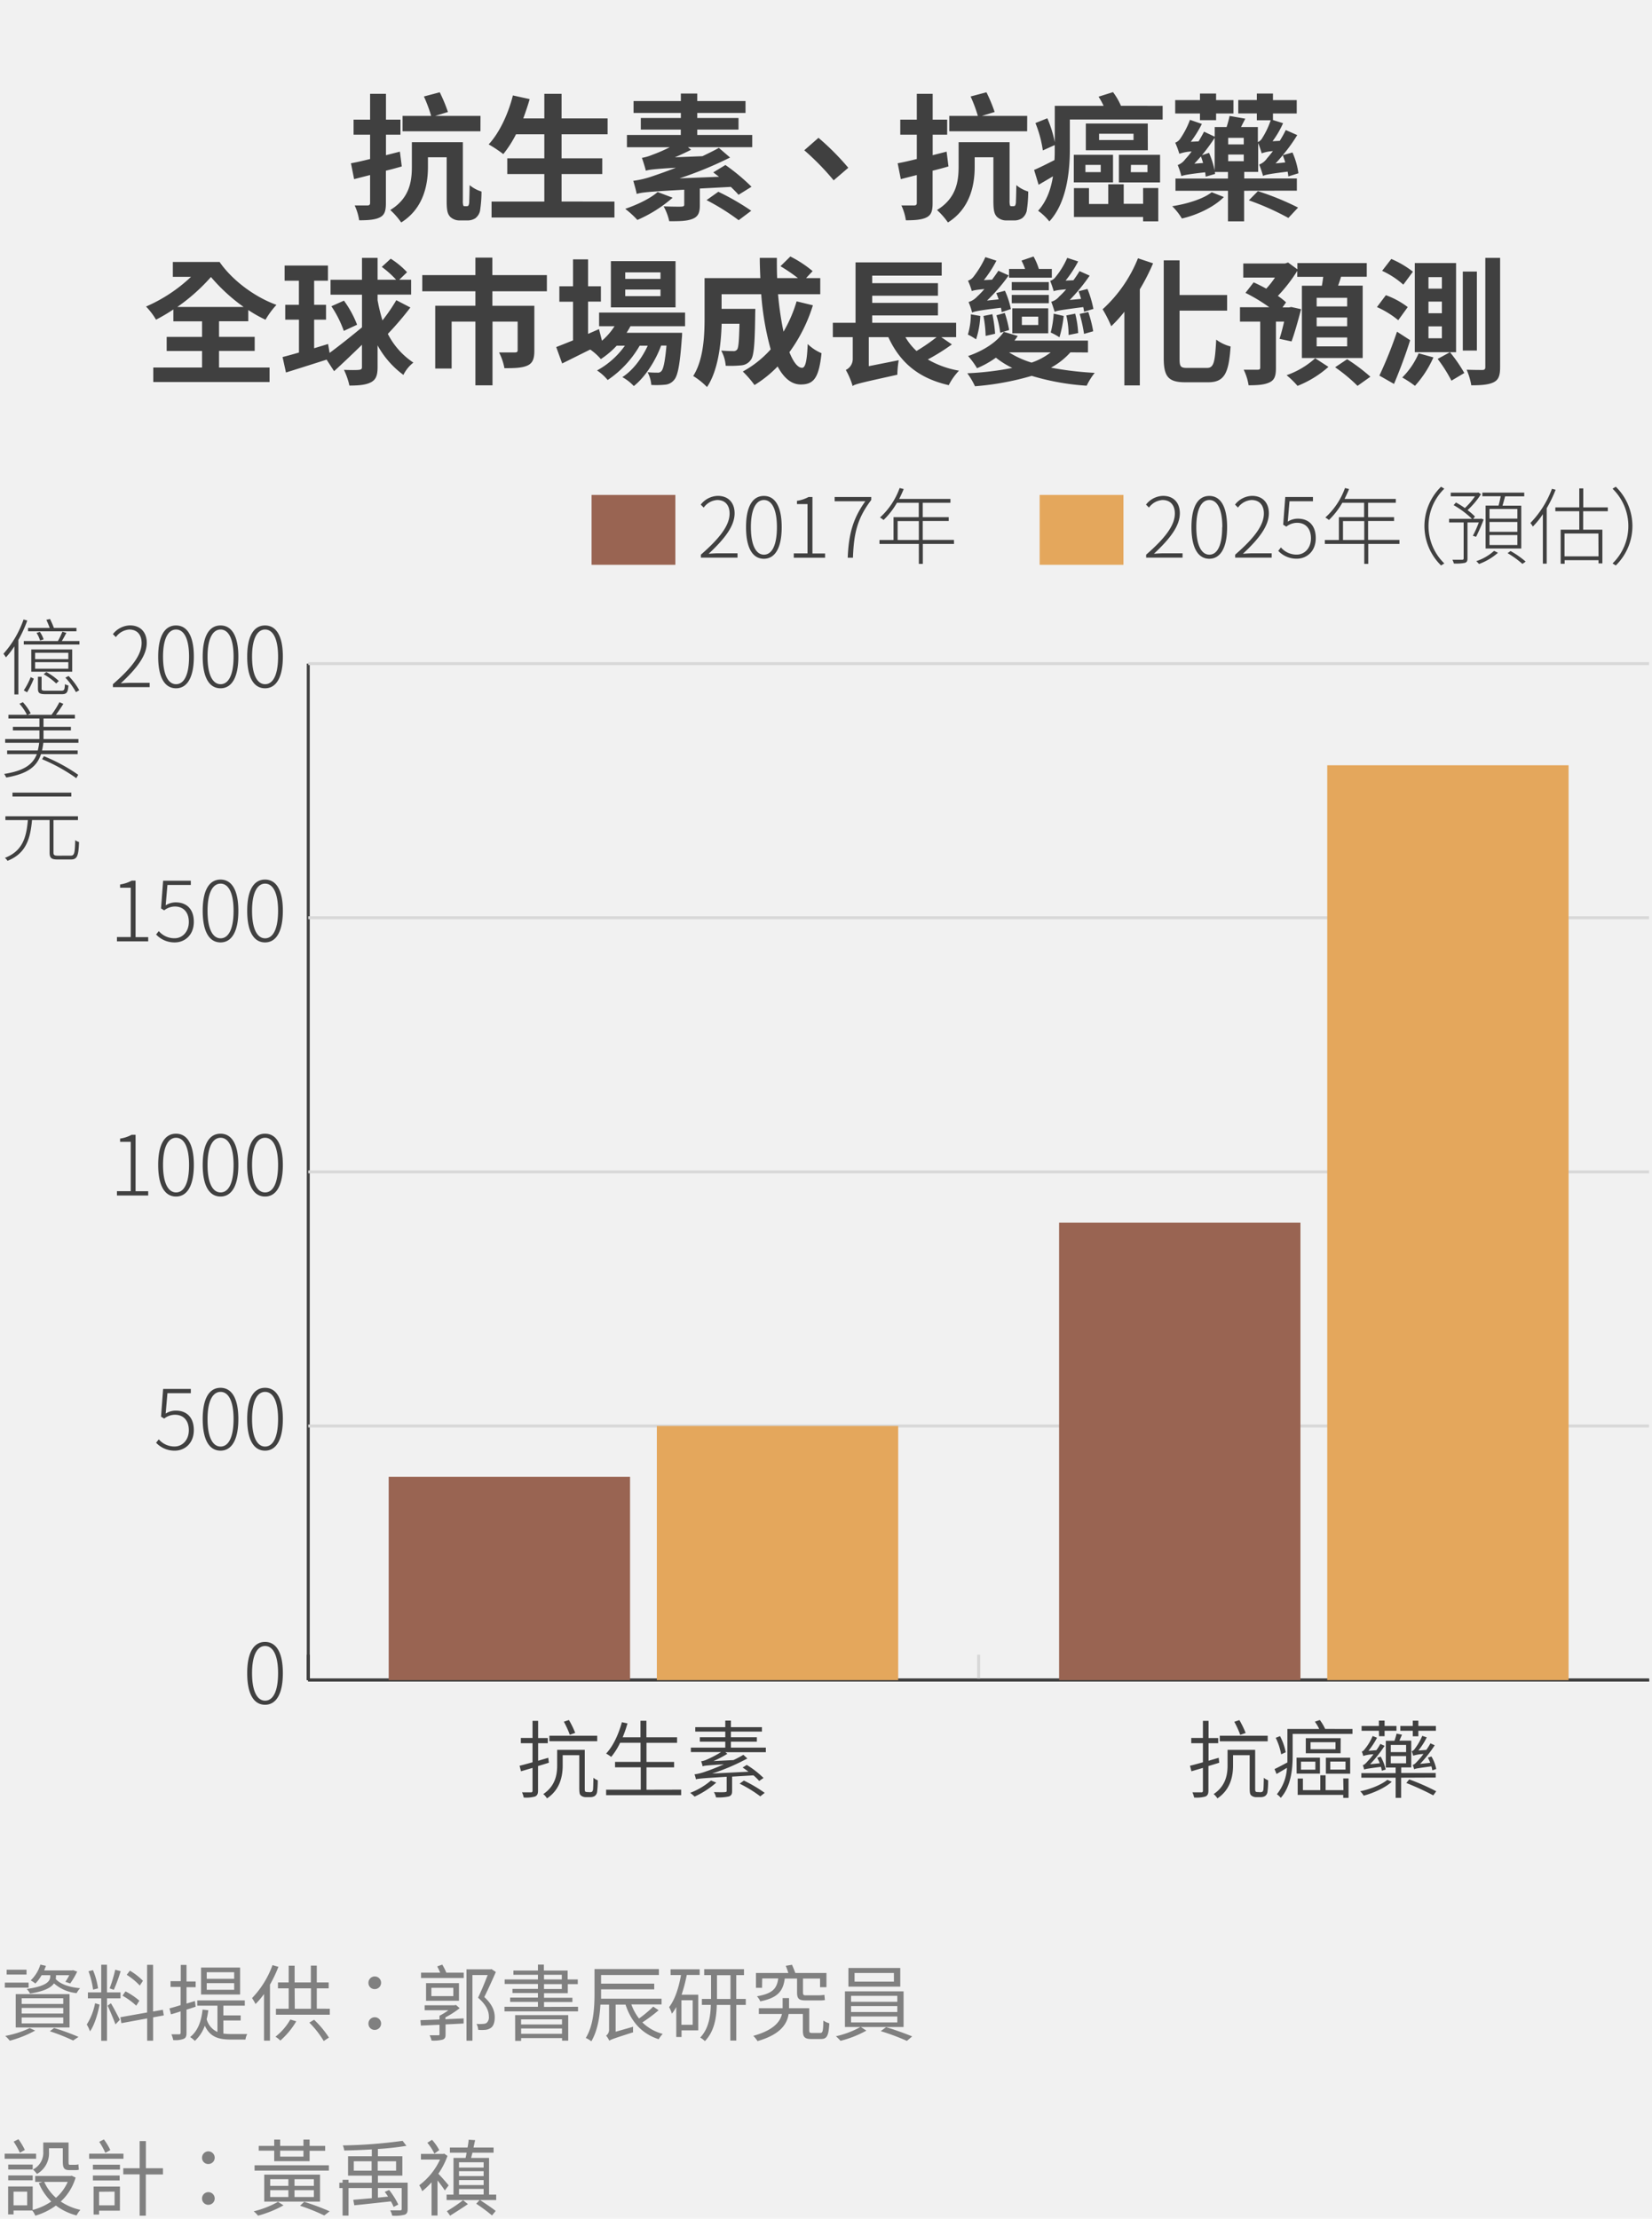
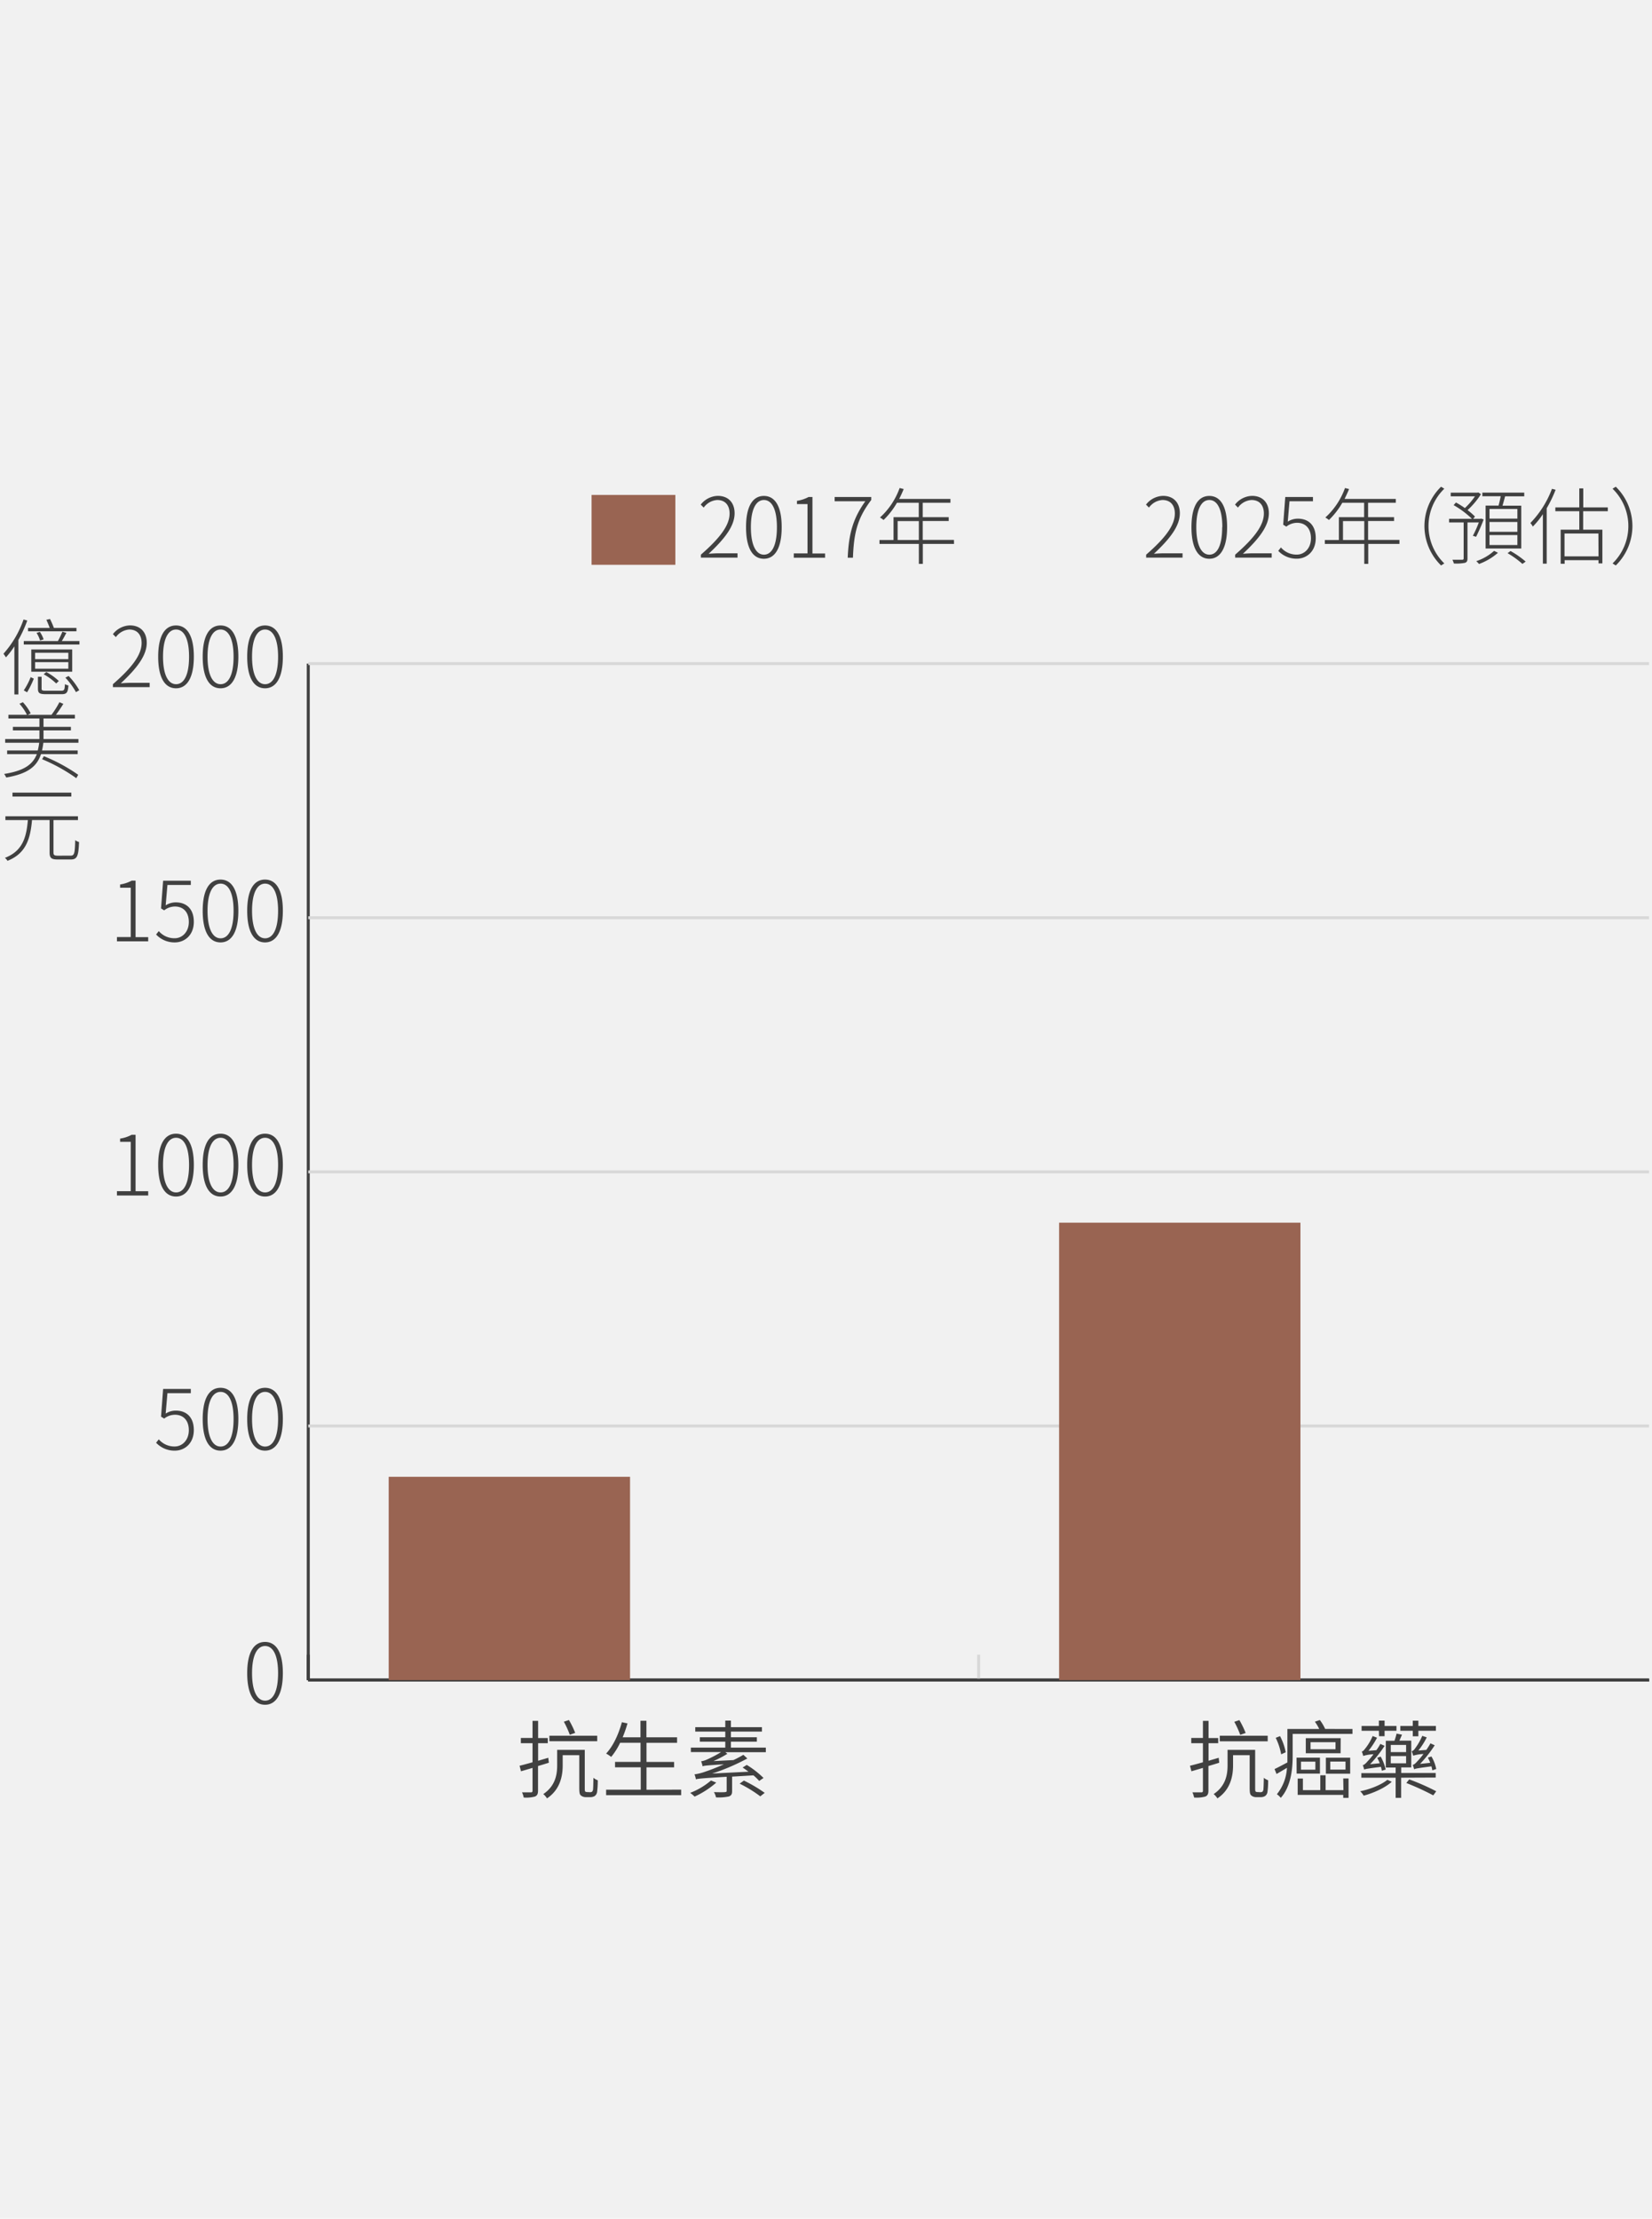
<svg xmlns="http://www.w3.org/2000/svg" viewBox="0 0 556 746.5">
  <defs>
    <style>.cls-2{fill:#404040}.cls-3{fill:gray}.cls-4{fill:#d8d8d8}.cls-5{fill:#e4a75c}.cls-6{fill:#996452}</style>
  </defs>
  <path fill="#f1f1f1" d="M-47-64h7200v6072H-47z" id="bg_f1f1f1" />
  <g id="範例參考">
-     <path class="cls-2" d="M135.22 56c-1.75.51-3.54 1-5.34 1.43v10.9c0 2.67-.46 4-2 4.79s-3.78 1-7 1a18 18 0 0 0-1.51-5h4.32c.6 0 .87-.23.87-.88v-9.35l-5.38 1.38-1.06-5.34c1.84-.32 4.05-.83 6.44-1.43v-8.19H119v-5.06h5.56v-8.69h5.34v8.69h4.88v5.06h-4.88v6.91l4.69-1.2zM157 69.38a1.08 1.08 0 0 0 .65-.19 3.3 3.3 0 0 0 .27-1.52c.05-.82.1-2.85.14-5.38a11.7 11.7 0 0 0 4 2.16 43.25 43.25 0 0 1-.51 6.54 4.41 4.41 0 0 1-1.55 2.43 4.82 4.82 0 0 1-2.81.74h-2.49a4.47 4.47 0 0 1-3.17-1.2c-.83-.92-1.2-1.88-1.2-5.38V52.91h-6.3v3.26c0 6.08-1.52 14-9 18.68a24.67 24.67 0 0 0-3.68-4.19c6.58-4 7.27-9.8 7.27-14.58v-8.24h17.16V67.4a5.87 5.87 0 0 0 .14 1.75.56.56 0 0 0 .51.23zm4.7-25.21h-26.21V39h9.62a48.47 48.47 0 0 0-2.44-6.54l5.33-1.41a53.53 53.53 0 0 1 2.76 6.63L146.44 39h15.28zM206.8 67.81v5.38h-41.36v-5.38h17.76v-9.25h-12.47v-5.29h12.47v-8.09h-9.53a37.8 37.8 0 0 1-4.28 6.67 42.87 42.87 0 0 0-4.92-3.27c3.59-3.86 6.58-10.21 8.15-16.47l5.65 1.24c-.64 2.21-1.38 4.37-2.16 6.49h7.09v-8.28h5.8v8.28h15.5v5.34H189v8.09h13.7v5.29H189v9.25zM226.39 66.52A45.7 45.7 0 0 1 214.52 74a31.75 31.75 0 0 0-4.09-3.73c4-1.38 8.41-3.45 10.9-5.66zm26.78-17h-21.63l1.06.87c-1.75.88-3.59 1.75-5.47 2.53l9.29-.37c1.93-.92 3.82-1.84 5.52-2.8l3.77 3.25a128.18 128.18 0 0 1-17 7l13.29-.52-1.95-1.48 4.1-2.48a66.61 66.61 0 0 1 8.78 7.31l-4.37 2.72c-.64-.78-1.56-1.66-2.57-2.67l-10.45.55V69c0 2.49-.5 3.87-2.48 4.65s-4.46.78-7.82.78a18.25 18.25 0 0 0-1.89-5c2.35.09 5.16.13 5.94.09s1-.19 1-.69v-5c-12.42.69-14.44.92-16 1.43-.14-.87-.78-3.18-1.15-4.42a32.71 32.71 0 0 0 6.76-1.65c1.38-.46 4.19-1.43 7.59-2.76-7.72.46-9.15.69-10.12 1-.23-.92-.87-3.08-1.33-4.32a15.82 15.82 0 0 0 3.45-1 53.65 53.65 0 0 0 5.93-2.57H211v-4.13h18.13v-1.8h-13.46V39.7h13.48V38h-15.92v-4h15.92v-2.53h5.52V34h16.24v4h-16.24v1.7h13.89v3.91h-13.89v1.8h18.5zm-11.41 15a81.59 81.59 0 0 1 11.08 6.39l-4.23 3.18a76.63 76.63 0 0 0-10.81-6.76zM285.5 56.45l-4.92 4.23a86.28 86.28 0 0 0-9.89-10.12l4.78-4.19a85.81 85.81 0 0 1 10.03 10.08zM319.22 56c-1.75.51-3.54 1-5.34 1.43v10.9c0 2.67-.46 4-2 4.79s-3.78 1-7 1a18 18 0 0 0-1.51-5h4.32c.6 0 .87-.23.87-.88v-9.35l-5.38 1.38-1.06-5.34c1.84-.32 4-.83 6.44-1.43v-8.19H303v-5.06h5.56v-8.69h5.34v8.69h4.88v5.06h-4.88v6.91l4.69-1.2zM341 69.38a1.08 1.08 0 0 0 .65-.19 3.3 3.3 0 0 0 .27-1.52c.05-.82.1-2.85.14-5.38a11.7 11.7 0 0 0 4 2.16 43.25 43.25 0 0 1-.51 6.54 4.37 4.37 0 0 1-1.55 2.43 4.77 4.77 0 0 1-2.8.74h-2.49a4.47 4.47 0 0 1-3.17-1.2c-.83-.92-1.2-1.88-1.2-5.38V52.91h-6.3v3.26c0 6.08-1.52 14-9 18.68a24.67 24.67 0 0 0-3.68-4.19c6.58-4 7.27-9.8 7.27-14.58v-8.24h17.16V67.4a5.87 5.87 0 0 0 .14 1.75.56.56 0 0 0 .51.23zm4.7-25.21h-26.21V39h9.62a48.47 48.47 0 0 0-2.44-6.54l5.33-1.41a53.53 53.53 0 0 1 2.76 6.63L330.44 39h15.28zM391.3 35.61v4.6h-31.23v10c0 7.31-1 17.94-6.9 24.29a18.89 18.89 0 0 0-3.78-3.59c2.95-3.27 4.33-7.41 5-11.59-1.66 1-3.27 1.93-4.83 2.85l-1.52-5c1.79-.74 4.28-2 6.85-3.31.09-1.24.09-2.53.09-3.73v-1.32l-4 1.8a39.4 39.4 0 0 0-2.49-9.21l4-1.61a39.77 39.77 0 0 1 2.51 8.05V35.61h16.43a22.76 22.76 0 0 0-1.7-3.08L374.6 31a21.83 21.83 0 0 1 2.67 4.6zm-29.9 16.47h13.2v9.29h-13.2zm23.32 11.18h5.11v11.22h-5.11V73h-23.27v-9.7h5.06v5.33H373V62h5.2v6.58h6.53zm-19.41-5.34h5.15v-2.44h-5.15zm21-7.36h-20.86v-9h20.84zM381.5 45h-11.59v2.12h11.59zm-4.92 7.09h13.85v9.29h-13.85zm4 5.84h5.62v-2.45h-5.57zM411.91 66.29c-3.22 3.27-8.79 6-14.13 7.23a21.16 21.16 0 0 0-3.26-4.14c5.1-.79 10.53-2.49 13.29-4.7zm6.81-2.11v10.3h-5.43v-10.3h-17.67v-4.1h17.67v-2.21h-4.42l.09.65-3.17.92c-.05-.46-.09-.92-.18-1.47-6.12.69-7.27 1-8 1.28a26.52 26.52 0 0 0-1.24-3.72 5.57 5.57 0 0 0 2.57-2 24.79 24.79 0 0 0 2.12-2.57 14.74 14.74 0 0 0-4.14.78 28.78 28.78 0 0 0-1.39-3.74 3.51 3.51 0 0 0 1.75-1.42 28.77 28.77 0 0 0 3.22-6.26l4 1.38a38.75 38.75 0 0 1-3.73 6l2.63-.14c.64-1.06 1.29-2.21 1.84-3.26l3.59 1.7v-3.26h4c.42-1.29.79-2.67 1-3.73l5.29.92c-.51 1-1 1.93-1.43 2.81h5.66v5.06a3 3 0 0 0 1.47-1.34 27.47 27.47 0 0 0 2.85-6H423v-2.3h-6.25v-4.5H423v-2.19h5.43v2.21h8v4.5h-8v2.21l3.4 1.06a31.21 31.21 0 0 1-3.54 6.07l2.44-.14c.69-1.14 1.43-2.39 2-3.63l3.87 1.7a53.49 53.49 0 0 1-4.88 6.77l3.28-.92a26.07 26.07 0 0 1 2 7l-3.4 1.06a14.78 14.78 0 0 0-.23-1.61c-6.35.78-7.5 1.06-8.28 1.43a40.09 40.09 0 0 0-1.29-3.82 5.5 5.5 0 0 0 2.62-2.07c.37-.41 1.1-1.29 2-2.44a12.64 12.64 0 0 0-3.77.74c-.23-.74-.74-2.39-1.2-3.45v9.7h-4.69v2.21h17.71v4.1zm-14.86-26h-8.33v-4.5h8.33v-2.21h5.43v2.21h5.84v4.5h-5.84v2.26h-5.43zm1.06 16.66c-.23-.78-.46-1.52-.74-2.21-.74.83-1.47 1.66-2.21 2.44zm2-3.41a30.45 30.45 0 0 1 1.89 5.94v-11a59.37 59.37 0 0 1-4.28 5.84zm11.68-5.06h-5.24v2.21h5.24zm-5.24 7.87h5.24V52h-5.24zm10 10.08a91.4 91.4 0 0 1 13.52 5.52l-3.26 3.49a88.93 88.93 0 0 0-13.3-5.93zm9.2-9.67c-.23-.82-.55-1.65-.83-2.43-.83 1-1.61 1.93-2.44 2.76zM73.72 123.66h17v4.87H51.59v-4.87H68v-5.57H56.1v-4.74H68v-5.24h-9.65v-4a59.19 59.19 0 0 1-5.84 3.45 23.17 23.17 0 0 0-3.36-4.42 52.18 52.18 0 0 0 15.14-10h-6.12v-5H73.9c4 5.8 11.32 11.59 19.14 14.44a27.51 27.51 0 0 0-3.68 5 44.61 44.61 0 0 1-5.8-3.27v3.78h-9.84v5.24h12v4.74h-12zM82 103.28A60.16 60.16 0 0 1 71 93.2a63.73 63.73 0 0 1-11.32 10.08zM138.12 103.46a103.66 103.66 0 0 1-7.59 8.88 25.38 25.38 0 0 0 8.6 9.66 11.93 11.93 0 0 0-3.36 4.14 30.46 30.46 0 0 1-8.69-9.94v7.32c0 2.76-.55 4.18-2.16 5.06s-3.92 1.15-7.32 1.15a24.14 24.14 0 0 0-1.84-5.29c2.21.09 4.37.09 5.06 0s1-.23 1-.92V116c-3.22 3.13-6.53 6.3-9.38 8.88l-2.52-3.88c-4.74 1.52-9.71 3.09-13.67 4.33l-1.15-5.2q2.41-.61 5.52-1.52v-11.06H96v-5h4.6v-8.1h-4.81v-5.1h14.59v5.1h-4.65v8.1h4v5h-4v9.62l4.69-1.43.51 3c3-2.21 7.08-5.43 10.9-8.6v-11h-10.58v-5h10.58v-7.38h5.25v7.36h6.25a33.56 33.56 0 0 0-4.83-4.32l3-2.76a27.77 27.77 0 0 1 5.5 4.55l-2.63 2.53h4v5h-11.29V101a57.54 57.54 0 0 0 1.65 6.8 59 59 0 0 0 4.65-6.8zm-22.36-2.3a34.64 34.64 0 0 1 4.42 8.1l-4.47 2.07a36.83 36.83 0 0 0-4.18-8.29zM165.72 98v4.88h14.12V118c0 2.62-.51 4.18-2.35 5s-4.37.88-7.72.88a19.41 19.41 0 0 0-1.8-5.3h5.25c.69 0 1-.14 1-.73v-9.65h-8.46v21.44H160V108.2h-8V124h-5.52v-21.14H160V98h-17.88v-5.44H160v-5.89h5.71v5.89h18.35V98zM212.18 109.76c-.37.74-.83 1.47-1.29 2.21h18.68s0 1.24-.1 1.89c-.64 9-1.38 12.65-2.62 14a4.28 4.28 0 0 1-3 1.57 30.24 30.24 0 0 1-4.65.09 10.87 10.87 0 0 0-1.24-4.28c1.47.14 2.67.14 3.26.14a1.55 1.55 0 0 0 1.38-.51c.65-.69 1.2-3 1.71-8.6h-1.8c-1.88 5.15-5.47 10.72-9.2 13.62a15.1 15.1 0 0 0-3.86-3c3.49-2.21 6.58-6.3 8.55-10.58h-2.71a35 35 0 0 1-10.77 11.55 16.11 16.11 0 0 0-3.58-3.22 27.93 27.93 0 0 0 9.38-8.33h-2.76a28.74 28.74 0 0 1-5.34 4.51 18.49 18.49 0 0 0-3.58-3.22c-3.32 1.65-6.63 3.31-9.44 4.69l-2-5.52c1.56-.6 3.5-1.38 5.66-2.25v-13h-4.6v-5.19h4.6v-9.06h5.06v9.06h4.32v5.15h-4.32v10.86l3.68-1.61 1 3.91a22.53 22.53 0 0 0 4.23-4.88h-5.2v-4.6h28.94v4.6zm15.18-6.35H205.6V87.86h21.76zm-5.06-11.77h-11.87v2.2h11.87zm0 5.79h-11.87v2.21h11.87zM273.59 102.72a53.56 53.56 0 0 1-7.91 15.78c1.33 3.32 2.8 5.25 4.27 5.25 1.11 0 1.66-2.3 1.89-8a14.78 14.78 0 0 0 4.65 3.08c-.88 8.51-2.72 10.53-7 10.53-3.22 0-5.75-2.3-7.77-6.07a38.93 38.93 0 0 1-7.78 6.26A35.24 35.24 0 0 0 250 125a35 35 0 0 0 9.38-7.45A95.54 95.54 0 0 1 256.2 99h-13.34v4.92h11.36s-.05 1.43-.05 2.07c-.13 9.66-.41 13.76-1.47 15.09a4.29 4.29 0 0 1-3.17 1.84 37.68 37.68 0 0 1-5.29.14 12.37 12.37 0 0 0-1.52-5.11c1.66.14 3.22.18 4 .18a1.49 1.49 0 0 0 1.38-.55c.46-.64.64-2.85.78-8.65h-6c-.19 6.72-1.15 15.69-4.93 21.3a23.91 23.91 0 0 0-4.64-3.72c3.49-5.52 3.82-13.53 3.82-19.51V93.57h18.77c-.09-2.26-.19-4.51-.19-6.81h5.75c0 2.3 0 4.55.1 6.81h7a57.9 57.9 0 0 0-5.88-4L266 86.3a38.5 38.5 0 0 1 7.5 4.92l-2.21 2.35h4.78V99h-14.21a108.12 108.12 0 0 0 1.84 12.6 46.41 46.41 0 0 0 4.41-10.21zM320.37 115.88a70.72 70.72 0 0 1-8.1 5.06 31.24 31.24 0 0 0 10.49 3.77 20.8 20.8 0 0 0-3.45 4.88c-10.26-2.35-16.42-7.68-20.33-16.15h-6.58v9.76l10.07-2a33.49 33.49 0 0 0-.46 4.88c-11 2.44-13.52 3-14.76 3.59l-.28.23a25.25 25.25 0 0 0-2.3-5.43 4.08 4.08 0 0 0 2.33-3.57v-7.46h-6.7v-4.83h7.64V88.28h29v4.46h-23.39v2.53h22.13v4.23h-22.13v2.4h22.13v4.23h-22.13v2.48h28.25v4.83h-5zm-15.64-2.44a19.92 19.92 0 0 0 3.73 4.65 62.76 62.76 0 0 0 6.76-4.65zM360.25 118.55a24.17 24.17 0 0 1-6.53 5.15 109 109 0 0 0 14.72 1.75 22.42 22.42 0 0 0-2.71 4.32 81.81 81.81 0 0 1-18.5-3.31 93.5 93.5 0 0 1-19.09 3.5 25 25 0 0 0-2.58-4.37 100.34 100.34 0 0 0 15.14-1.8 28.81 28.81 0 0 1-5.52-3.45 31.75 31.75 0 0 1-6.35 3.55 26.6 26.6 0 0 0-3-4.1c4.93-1.7 9.62-4.55 12-8.14l4.69 1.38a11.88 11.88 0 0 1-1.1 1.56h24.75v4zm-30.32-12.24a29.27 29.27 0 0 1-1.42 7.87 20.22 20.22 0 0 0-2.76-1.61 24.12 24.12 0 0 0 1-6.81zm7.18-1.29a9.52 9.52 0 0 0-.23-1.47c-7.68.92-8.92 1.24-9.71 1.61a22.32 22.32 0 0 0-1.19-3.54 6.37 6.37 0 0 0 2.85-1.79 28.59 28.59 0 0 0 2.48-2.58c-2.94.27-3.72.46-4.23.69a25.12 25.12 0 0 0-1.29-3.5 3.85 3.85 0 0 0 1.94-1.44 32.41 32.41 0 0 0 3.91-6.49l3.72 1.2a38.77 38.77 0 0 1-4.23 6.53l2.76-.14c.74-1 1.47-2 2.12-3l3.49 1.56a59.11 59.11 0 0 1-7.31 8.47l3.91-.41c-.23-.74-.51-1.43-.78-2.12l2.9-.78a28 28 0 0 1 2 6.16zm-5.38 8a40.29 40.29 0 0 0-.74-6.71l3-.6a45.66 45.66 0 0 1 .92 6.58zm4.92-1.06a35.33 35.33 0 0 0-1.29-5.88l2.81-.79a39.25 39.25 0 0 1 1.47 5.75zM354 93.43h-14.4v-2.94h5.4a21.2 21.2 0 0 0-1.2-2.81l4.05-1.38a21.47 21.47 0 0 1 1.79 4.19H354zm-14.4 25.12a30.59 30.59 0 0 0 7.59 3.45 21.86 21.86 0 0 0 6.44-3.45zM353 97.66h-12.48V94.9H353zm0 4.37h-12.48v-2.8H353zm-12.3 10.12v-8.41h12.1v8.41zm3.22-2.8h5.52v-2.81h-5.52zm20.93-4.46a11.5 11.5 0 0 0-.27-1.57c-7.59 1-8.88 1.2-9.62 1.61-.23-.78-.78-2.48-1.15-3.4a5.42 5.42 0 0 0 2.72-1.8 24.2 24.2 0 0 0 2.3-2.39c-2.86.23-3.68.41-4.19.64a33.81 33.81 0 0 0-1.2-3.49 3.46 3.46 0 0 0 1.89-1.38 27.06 27.06 0 0 0 3.86-6.35l3.68 1.2a39 39 0 0 1-4.23 6.44l2.62-.1a36.89 36.89 0 0 0 2.07-3.08l3.41 1.52a60.19 60.19 0 0 1-6.72 8.19l3.82-.37A25.22 25.22 0 0 0 363 98l3-.78a36.22 36.22 0 0 1 2 6.72zm-6.85 1.42a40.47 40.47 0 0 1-1.43 7.18 19.74 19.74 0 0 0-2.94-1.61 33.2 33.2 0 0 0 1-6.35zm1.65 6.4a28.21 28.21 0 0 0-.78-6.58l3-.6a32.22 32.22 0 0 1 1 6.53zm5.2-.37a53.78 53.78 0 0 0-1.47-6.72l2.9-.64a42.56 42.56 0 0 1 1.65 6.48zM388.08 88.6a71.29 71.29 0 0 1-4.46 8.74v32.34h-5.2v-24.79a45.17 45.17 0 0 1-4.42 4.87 43.17 43.17 0 0 0-2.9-5.7A46.62 46.62 0 0 0 383 86.9zm18.13 35.19c2.34 0 2.71-1.93 3.12-9.52a13.79 13.79 0 0 0 4.84 2.3c-.6 8.88-2 12.05-7.55 12.05h-7.68c-5.66 0-7.27-1.84-7.27-8.09V87.59H397v11.68h16v5.25h-16v16.1c0 2.71.32 3.17 2.53 3.17zM430.63 114c.51-1.51 1.06-3.63 1.56-5.79h-2.76v15.59c0 2.58-.41 4-2.11 4.83s-4 1-7.09 1a18.34 18.34 0 0 0-1.65-5.24h4.73c.59 0 .83-.18.83-.69v-15.5h-6.81v-4.83h9.85a56.47 56.47 0 0 0-8-4.83l2.75-3.54c1.34.6 2.81 1.34 4.24 2.12a29.13 29.13 0 0 0 2.94-3.73h-10.67v-4.74h14.08l1-.33 3.13 2.3v-2.11H460v4.6h-8.65q-.48 1.59-1 3h8.28v24.34h-20.46V96.14h6.72c.19-1 .32-2 .46-3h-8.74v-2a51.8 51.8 0 0 1-6.53 8.42 22.36 22.36 0 0 1 2.76 2.17l-1.2 1.7h2.21l.74-.14 3.31.74c-1 3.81-2.21 8.14-3.22 10.85zm16.47 9.44a35 35 0 0 1-10.4 6.39 29.92 29.92 0 0 0-3.68-3.59 28.1 28.1 0 0 0 9.62-5.7zm6.3-23.24h-10.26v2.9h10.26zm0 6.63h-10.26v2.94h10.26zm0 6.71h-10.26v3h10.26zm0 7.32a62.5 62.5 0 0 1 7.82 5.89l-4.33 3.08a55.47 55.47 0 0 0-7.54-6.26zM470.6 107.74a30.8 30.8 0 0 0-7.17-4.42l3-4a27.47 27.47 0 0 1 7.36 4zm4 6.72c-1.52 4.92-3.54 10.21-5.43 14.72l-4.92-2.81a138.56 138.56 0 0 0 5.93-14.77zm-2.3-18.68a28.11 28.11 0 0 0-7.13-4.65l3.09-4a32.21 32.21 0 0 1 7.27 4.28zm10.13 24.47a35.62 35.62 0 0 1-6.21 9.57 35.89 35.89 0 0 0-4.28-2.81 25.46 25.46 0 0 0 5.52-8.14zm7.63-1.75h-13.89v-30h13.89zm-4.78-25.25h-4.51v3.86h4.51zm0 8.23h-4.51v3.91h4.51zm0 8.33h-4.51v4h4.51zm2.72 8.69a49.11 49.11 0 0 1 4.83 7l-4.33 2.58a49.66 49.66 0 0 0-4.64-7.32zm9.06-.55h-4.74V91.36h4.74zm7.82-31.19v36.76c0 2.8-.5 4.23-2.11 5.06s-4 1.06-7.59 1.06a22.15 22.15 0 0 0-1.57-5.25c2.35.09 4.56.09 5.29.09s1-.27 1-1V86.76z" />
-     <path class="cls-3" d="M9.63 668.75h-8v-1.68h8zm2.21 14.45a38 38 0 0 1-8.54 3.41A13.38 13.38 0 0 0 1.76 685a33 33 0 0 0 8.24-2.64zm-2.91-18.85H2.24v-1.62h6.69zm-3.64 6.58h18.12v11.23H5.29zm2 3.31h14v-1.91h-14zm0 3.24h14v-1.9h-14zm0 3.31h14v-2h-14zM14 664.58a14.41 14.41 0 0 1-2.1 2.8 9.42 9.42 0 0 0-1.57-1.07 12 12 0 0 0 3.25-5.31l1.87.42c-.16.53-.39 1-.58 1.54h9.38l.33-.08 1.4.47a26.15 26.15 0 0 1-2.35 4l-1.63-.56a15.93 15.93 0 0 0 1.31-2.21h-4.47v.36a6.25 6.25 0 0 1-.08.92c1.48 1.68 4.53 2.78 8.2 3.08a7.77 7.77 0 0 0-1.17 1.66 13.48 13.48 0 0 1-7.62-3.28c-.92 1.37-3.14 2.66-8.06 3.42A6.91 6.91 0 0 0 9 669.2c7.25-1 7.92-2.89 7.92-4.34v-.28zm4.2 17.75a77.94 77.94 0 0 1 8.23 3l-1.82 1.21a66.82 66.82 0 0 0-7.84-3.11zM33.51 674.46c-.58 3.11-1.76 7-3.22 9a11.19 11.19 0 0 0-1.09-2.29A20.65 20.65 0 0 0 32 674zm2.5-2.1v14.28h-1.94v-14.28h-4.48v-2h4.48v-9.32H36v9.32h4.56v2zm-4.68-2.94a29 29 0 0 0-1.54-6.19l1.51-.36A25.21 25.21 0 0 1 33 669zm6 4.59c.54.81 2.55 4.62 3 5.57l-1.48 1.54c-.51-1.51-2.05-5.09-2.63-6.3zm3.28-10.8a55.58 55.58 0 0 1-2.3 6.27L36.9 669a47.24 47.24 0 0 0 1.88-6.27zm10.92 15.54v7.86h-2v-7.5l-8.68 1.6-.34-2 9-1.6v-16.03h2v15.7l3.3-.58.31 1.9zm-5.68-3.93a23.5 23.5 0 0 0-4.62-3.36l1-1.45a22.68 22.68 0 0 1 4.67 3.14zm1.2-6.77a22.72 22.72 0 0 0-4.4-3.61l1.07-1.4a21.44 21.44 0 0 1 4.39 3.41zM65.85 675.16c-1 .36-2 .67-3.08 1V684c0 1.15-.25 1.68-1 2a7.91 7.91 0 0 1-3.47.39 8.42 8.42 0 0 0-.62-1.93h2.61c.31 0 .5-.11.5-.53v-7.2c-1.15.4-2.24.73-3.25 1l-.5-2c1-.25 2.32-.64 3.75-1.09v-6.13H57.4v-1.93h3.44v-5.48h1.93v5.58h3.08v1.93h-3.08v5.51l2.83-.86zm9.33 9.05a19.87 19.87 0 0 0 2.63.16h5.4a5.92 5.92 0 0 0-.61 1.85h-4.87c-4 0-7-.75-8.8-4.67a12.42 12.42 0 0 1-3.36 5.12 9.35 9.35 0 0 0-1.57-1.29c2.5-2 3.73-5.1 4.18-9.24l1.93.22a23.86 23.86 0 0 1-.56 3 6.54 6.54 0 0 0 3.64 4.31v-8.85h-6.8v-1.76h16v1.76h-7.21v3.28H81v1.71h-5.82zm5.63-13.14H67.67V662h13.14zm-2-7.5h-9.23v2.21h9.24zm0 3.67h-9.23v2.24h9.24zM93.71 661.75a46.1 46.1 0 0 1-2.85 6v18.84h-2v-15.7a25.91 25.91 0 0 1-2.86 3.38 17.41 17.41 0 0 0-1.17-2 31.31 31.31 0 0 0 6.88-11.09zm6 18.34a26.51 26.51 0 0 1-5.35 6.47 9.39 9.39 0 0 0-1.65-1.29 19.72 19.72 0 0 0 5-5.8zm11.29-4.23v2H92.87v-2h4.29V669h-3.61v-2h3.61v-5.63h2V667h5.46v-5.65h2V667h4v2h-4v6.83zm-11.79 0h5.46V669h-5.5zm6.5 3.7a32.38 32.38 0 0 1 5 6l-1.76 1.15a31.33 31.33 0 0 0-4.84-6.19zM124 667.15a2.13 2.13 0 1 1 2.13 2.1 2.07 2.07 0 0 1-2.13-2.1zm0 13.72a2.13 2.13 0 1 1 2.13 2.1 2.08 2.08 0 0 1-2.13-2.1zM149.91 679.39c2-.09 4.06-.2 6.13-.28v1.71c-2.05.11-4.09.22-6.08.3v3.34c0 1-.2 1.51-1 1.79a12.18 12.18 0 0 1-3.72.31 7.11 7.11 0 0 0-.65-1.77h2.89c.34 0 .44-.08.44-.36v-3.19l-6.27.28-.14-1.82 6.41-.23v-1.26a21.41 21.41 0 0 0 3-1.85h-8v-1.67H153l.45-.12 1.26 1.1a30.61 30.61 0 0 1-4.79 3.08zM148.85 661a20.38 20.38 0 0 1 1.37 2.72h5.85v1.79h-14.36v-1.79h6.44a22.8 22.8 0 0 0-1-2.1zm5.62 12.18h-11.08v-5.93h11.08zm-1.9-4.37h-7.39v2.8h7.39zm14.31-5.32c-1.15 2.64-2.61 5.86-3.89 8.43 2.8 2.55 3.5 4.79 3.52 6.78 0 1.68-.39 3-1.37 3.64a3.89 3.89 0 0 1-1.79.61 12.81 12.81 0 0 1-2.41 0 4.87 4.87 0 0 0-.56-2 11.24 11.24 0 0 0 2.16 0 2.43 2.43 0 0 0 1.2-.3 2.51 2.51 0 0 0 .79-2.22c0-1.76-.82-3.86-3.64-6.29 1.17-2.38 2.38-5.41 3.24-7.62H159v22.09h-2v-24h8.12l.3-.09zM194.54 675.19v1.54h-24.75v-1.54h11.26v-1.65h-9.36v-1.43h9.36v-1.54h-8.57v-1.4h8.57v-1.65h-11.2V666h11.2v-1.57h-8.26V663h8.26v-2h2v2h8v3h3.41v1.57h-3.36v3.05h-8v1.54h9.55v1.43h-9.55v1.65zM173.37 678h17.87v8.6h-2.07v-.87h-13.78v.93h-2zm2 1.43v1.71h13.78v-1.71zm13.78 4.85v-1.8h-13.76v1.8zM183.09 666h6v-1.57h-6zm0 3.22h6v-1.65h-6zM221.67 676.36a51.34 51.34 0 0 1-5.48 4.09 15.54 15.54 0 0 0 6.86 3.87 8.58 8.58 0 0 0-1.35 1.79c-5.65-1.82-9.27-5.85-11.17-11.65h-3.33v9.13l5.88-1.68a14 14 0 0 0 0 1.87c-6.49 2.08-7.44 2.41-8 2.83a8.38 8.38 0 0 0-1.09-1.71 2.39 2.39 0 0 0 1-2.15v-8.29h-2.91c-.23 4.14-1 8.9-3.06 12.35a7.93 7.93 0 0 0-1.87-1.12c2.69-4.34 2.94-10.53 2.94-15v-8.19h21.67v2H202.3v2.91h17.89v1.93H202.3v3.14h20.36v1.93h-10.17a17.1 17.1 0 0 0 2.58 4.73 39.2 39.2 0 0 0 4.78-4zM225.68 662.59h9.8v1.9h-4.34a52.37 52.37 0 0 1-1.74 6.64h5.6v12h-5.62v2.24h-1.77v-10.1a16 16 0 0 1-1.48 2.26 10.82 10.82 0 0 0-.93-2.21c2-2.63 3.25-6.55 4-10.81h-3.5zm7.45 10.41h-3.78v8.26h3.78zm17.87 1.57h-3.2v12h-2v-12h-4.56c-.09 4.26-.82 8.91-4 12.18a7.58 7.58 0 0 0-1.57-1.2c2.86-3 3.47-7.23 3.56-11h-3v-2h3.08v-8H237v-2h13.4v2h-2.6v8h3.2zm-5.15-2v-8h-4.54v8zM276.05 684c.84 0 1-.53 1.06-4.17a6.56 6.56 0 0 0 2 .92c-.22 4.26-.81 5.29-2.83 5.29h-3.22c-2.21 0-2.85-.64-2.85-2.91v-5.52h-4.79c-.5 3.34-2.72 6.92-10.47 9.13a8.55 8.55 0 0 0-1.43-1.76c6.89-1.91 9.07-4.79 9.66-7.37h-7.78v-1.93h8v-3.41h2.16v3.41h6.8v7.42c0 .76.14.9 1 .9zm-19.57-15.18h-2.05v-5h10.9c-.26-.78-.56-1.68-.87-2.41l2.1-.36c.36.84.81 1.93 1.12 2.77h10.47v4.79H276v-2.91h-5.74v4.64c0 .73.12 1 .82 1h4.25a12.82 12.82 0 0 0 2.13-.16c.06.53.11 1.25.17 1.76a12.15 12.15 0 0 1-2.21.11H271c-2.24 0-2.74-.73-2.74-2.74v-4.61h-4.14c-.56 4.2-2.3 6.47-8.24 7.67a6 6 0 0 0-1.12-1.71c5.32-.92 6.7-2.6 7.17-6h-5.4zM289.74 682l1.85 1.21a35.65 35.65 0 0 1-8.71 3.44 14.91 14.91 0 0 0-1.54-1.54 30.4 30.4 0 0 0 8.23-3.11h-5.2v-12h19.74v12zM303 668.41h-17.46v-6.27H303zm-16.57 5.1H302v-2h-15.56zm0 3.44H302v-2h-15.56zm0 3.5H302v-2h-15.56zm14.42-16.63h-13.24v2.91h13.25zm-2.63 18.23c2.88.84 6.6 2.21 8.79 3.11l-1.79 1.51a74 74 0 0 0-8.8-3.28zM12.15 726.33H1.57v-1.71h10.58zm13.3 6.33a17.84 17.84 0 0 1-5 8.06 19.14 19.14 0 0 0 6.6 2.8 8.9 8.9 0 0 0-1.28 1.88 19.75 19.75 0 0 1-6.95-3.33 22.13 22.13 0 0 1-6.94 3.41 7.71 7.71 0 0 0-1-1.73H4.56v1.31H2.74v-9.41H11v7.9a20.42 20.42 0 0 0 6.25-2.83 19.16 19.16 0 0 1-4.18-6.19l1.21-.42h-2.44v-2h11.93l.36-.08zM11 728.29v1.65H2.77v-1.65zm-8.23 3.64H11v1.65H2.77zm6.38 5.46H4.56V742h4.59zm-2.46-13.08a27.18 27.18 0 0 0-2.1-3.75l1.62-.81a24 24 0 0 1 2.16 3.61zm9.8-.3a8 8 0 0 1-4.06 7.44 10.25 10.25 0 0 0-1.34-1.51 6.28 6.28 0 0 0 3.47-6v-3.08h8.51v6.5c0 .78.06 1 .45 1h1.65a5.52 5.52 0 0 0 1.23-.14c0 .53.11 1.32.14 1.79a4.32 4.32 0 0 1-1.37.14h-1.82c-1.82 0-2.21-.78-2.21-2.88v-4.48h-4.65zm-1.6 10.1a15.54 15.54 0 0 0 3.95 5.35 15.06 15.06 0 0 0 3.95-5.35zM41.55 726.33H30v-1.71h11.55zm-10.28 2h9.1v1.65h-9.1zm9 5.29h-9v-1.65h9zm.08 10.17h-7v1.31H31.5v-9.41h8.87zm-7-6.36V742h5.21v-4.62zm2.1-13.08a23.87 23.87 0 0 0-2.05-3.72l1.57-.81a21.4 21.4 0 0 1 2.16 3.58zm19.4 7.26h-5.77v13.88H47v-13.92h-5.51v-2.05H47v-9.13h2.1v9.13h5.74zM68 726a2.13 2.13 0 1 1 2.13 2.1A2.07 2.07 0 0 1 68 726zm0 13.72a2.13 2.13 0 1 1 2.13 2.1 2.09 2.09 0 0 1-2.13-2.13zM95.42 742a36.87 36.87 0 0 1-8.57 3.47 11.74 11.74 0 0 0-1.45-1.46 32.45 32.45 0 0 0 8.17-3.19zm15.26-11.68h-25v-1.79h25zm-18.39-6.72h-5.21V722h5.21v-2.13h2V722h7.84v-2.13h2.07V722h5.24v1.65h-5.24v3.5H92.29zm-3.36 17.14v-9.07h18.78v9.07zm2-5.29h6.13v-2.24h-6.12zm0 3.75h6.13v-2.3h-6.12zm3.36-15.6v2h7.84v-2zm11.34 9.61h-6.51v2.24h6.52zm0 3.69h-6.51v2.3h6.52zm-3.25 3.92a81.14 81.14 0 0 1 8.57 3.19l-1.82 1.4a63.07 63.07 0 0 0-8.15-3.27zM137.2 743.21c0 1.1-.23 1.63-1 1.94a13.43 13.43 0 0 1-4.2.33 6.79 6.79 0 0 0-.67-1.79h3.33c.42 0 .53-.14.53-.5v-7h-8v3.22l3.41-.34a14.93 14.93 0 0 0-1.12-1.59l1.49-.65a26.2 26.2 0 0 1 3.08 4.9l-1.57.81a13.27 13.27 0 0 0-.92-1.87c-4.46.47-9.08 1-12.32 1.31l-.34-1.84 6.24-.54v-3.41h-7.84v9.27h-2v-9.27h-1.09v-1.79h1.09v-1h2v1h7.84V732h-8v-6.52h8v-2.3c-3.13.2-6.35.31-9.29.37a5.08 5.08 0 0 0-.48-1.71 166 166 0 0 0 20.13-1.54l1.29 1.68a93 93 0 0 1-9.6 1.06v2.44h8.23V732h-8.23v2.36h10.01zm-12.13-12.88v-3.16h-6v3.16zm2.05-3.16v3.16h6.19v-3.16zM149.71 737c-.5-.81-1.54-2.21-2.46-3.39v11.82h-2v-11.18a26.54 26.54 0 0 1-3.16 3 8 8 0 0 0-1-2 22.64 22.64 0 0 0 7-8.65h-6.42v-1.9h7.48l.36-.09 1.1.76a26.13 26.13 0 0 1-3.08 6c1 1 3 3.3 3.47 3.92zm-3.52-12.41a17.22 17.22 0 0 0-2.36-3.64l1.57-1a17.15 17.15 0 0 1 2.44 3.47zM167 740.22h-16.7v-1.82h2.33v-12.35h4.06c.14-.56.25-1.15.36-1.76h-5.63v-1.74h5.94c.17-.92.31-1.85.39-2.63l2.16.14c-.17.78-.37 1.65-.54 2.49h6.75v1.74H159c-.14.64-.31 1.2-.45 1.76h6.05v12.35h2.4zm-9.52 1.37c-1.87 1.29-4.28 2.8-6 3.89-.28-.45-.76-1.09-1.09-1.51a53.16 53.16 0 0 0 5.46-3.7zm-3-14.08v1.79h8.29v-1.79zm8.29 3h-8.29v1.65h8.29zm-8.29 4.67h8.29v-1.68h-8.29zm8.29 3.17v-1.88h-8.29v1.88zm2.82 7.05a55.47 55.47 0 0 0-5.32-3.94l1.21-1.29c1.73 1.12 4.11 2.71 5.35 3.72z" />
    <path d="M103.75 564.78H555v1H103.75z" />
    <path d="M103.25 556.73h1v8.55h-1z" />
    <path class="cls-4" d="M328.88 556.73h1v8.55h-1z" />
    <path class="cls-2" d="M83.2 562.94c0-7.09 2.3-10.5 6-10.5s6 3.41 6 10.5-2.3 10.64-6 10.64-6-3.48-6-10.64zm10.39 0c0-6.08-1.73-9.13-4.37-9.13s-4.39 3.05-4.39 9.13 1.73 9.26 4.39 9.26 4.37-3.08 4.37-9.26zM52.54 485.42l.9-1.15a6.89 6.89 0 0 0 5.35 2.41c2.57 0 4.76-2.16 4.76-5.46S61.73 476 58.87 476a5.89 5.89 0 0 0-3.61 1.29l-1.06-.65.7-9.32h9.32v1.43h-7.87l-.59 6.86a6.29 6.29 0 0 1 3.42-1c3.36 0 6.05 2 6.05 6.55s-3.14 6.92-6.39 6.92a8.45 8.45 0 0 1-6.3-2.66zM68.22 477.44c0-7.09 2.3-10.5 6-10.5s6 3.41 6 10.5-2.3 10.64-6 10.64-6-3.48-6-10.64zm10.39 0c0-6.08-1.73-9.13-4.37-9.13s-4.39 3.05-4.39 9.13 1.73 9.26 4.39 9.26 4.37-3.08 4.37-9.26zM83.2 477.44c0-7.09 2.3-10.5 6-10.5s6 3.41 6 10.5-2.3 10.64-6 10.64-6-3.48-6-10.64zm10.39 0c0-6.08-1.73-9.13-4.37-9.13s-4.39 3.05-4.39 9.13 1.73 9.26 4.39 9.26 4.37-3.08 4.37-9.26zM39.36 400.78H44v-16.6h-3.58v-1.09a11.72 11.72 0 0 0 3.89-1.29h1.32v19h4.25v1.43H39.36zM53.24 391.94c0-7.09 2.3-10.5 6-10.5s6 3.41 6 10.5-2.3 10.64-6 10.64-6-3.48-6-10.64zm10.39 0c0-6.08-1.73-9.13-4.37-9.13s-4.39 3.05-4.39 9.13 1.73 9.26 4.39 9.26 4.37-3.08 4.37-9.26zM68.22 391.94c0-7.09 2.3-10.5 6-10.5s6 3.41 6 10.5-2.3 10.64-6 10.64-6-3.48-6-10.64zm10.39 0c0-6.08-1.73-9.13-4.37-9.13s-4.39 3.05-4.39 9.13 1.73 9.26 4.39 9.26 4.37-3.08 4.37-9.26zM83.2 391.94c0-7.09 2.3-10.5 6-10.5s6 3.41 6 10.5-2.3 10.64-6 10.64-6-3.48-6-10.64zm10.39 0c0-6.08-1.74-9.13-4.37-9.13s-4.39 3.05-4.39 9.13 1.73 9.26 4.39 9.26 4.37-3.08 4.37-9.26zM39.36 315.28H44v-16.6h-3.58v-1.09a11.72 11.72 0 0 0 3.89-1.29h1.32v19h4.25v1.43H39.36zM52.54 314.42l.9-1.15a6.89 6.89 0 0 0 5.35 2.41c2.57 0 4.76-2.16 4.76-5.46S61.73 305 58.87 305a5.89 5.89 0 0 0-3.61 1.29l-1.06-.65.7-9.32h9.32v1.43h-7.87l-.59 6.86a6.29 6.29 0 0 1 3.42-1c3.36 0 6.05 2 6.05 6.55s-3.14 6.92-6.39 6.92a8.45 8.45 0 0 1-6.3-2.66zM68.22 306.44c0-7.09 2.3-10.5 6-10.5s6 3.41 6 10.5-2.3 10.64-6 10.64-6-3.48-6-10.64zm10.39 0c0-6.08-1.73-9.13-4.37-9.13s-4.39 3.05-4.39 9.13 1.73 9.26 4.39 9.26 4.37-3.08 4.37-9.26zM83.2 306.44c0-7.09 2.3-10.5 6-10.5s6 3.41 6 10.5-2.3 10.64-6 10.64-6-3.48-6-10.64zm10.39 0c0-6.08-1.74-9.13-4.37-9.13s-4.39 3.05-4.39 9.13 1.73 9.26 4.39 9.26 4.37-3.08 4.37-9.26zM38 230.2c6.92-6 9.66-10.16 9.66-13.86 0-2.54-1.29-4.53-4.17-4.53a6.08 6.08 0 0 0-4.49 2.55l-1-1a7.49 7.49 0 0 1 5.74-2.94c3.55 0 5.65 2.32 5.65 5.85 0 4.28-3.3 8.57-8.73 13.63 1.12-.08 2.29-.16 3.36-.16h6.35v1.45H38zM53.24 220.94c0-7.09 2.3-10.5 6-10.5s6 3.41 6 10.5-2.3 10.64-6 10.64-6-3.48-6-10.64zm10.39 0c0-6.08-1.73-9.13-4.37-9.13s-4.39 3.05-4.39 9.13 1.73 9.26 4.39 9.26 4.37-3.08 4.37-9.26zM68.22 220.94c0-7.09 2.3-10.5 6-10.5s6 3.41 6 10.5-2.3 10.64-6 10.64-6-3.48-6-10.64zm10.39 0c0-6.08-1.73-9.13-4.37-9.13s-4.39 3.05-4.39 9.13 1.73 9.26 4.39 9.26 4.37-3.08 4.37-9.26zM83.2 220.94c0-7.09 2.3-10.5 6-10.5s6 3.41 6 10.5-2.3 10.64-6 10.64-6-3.48-6-10.64zm10.39 0c0-6.08-1.74-9.13-4.37-9.13s-4.39 3.05-4.39 9.13 1.73 9.26 4.39 9.26 4.37-3.08 4.37-9.26zM103.25 223.28h1v342h-1z" />
    <path class="cls-2" d="M103.75 564.78H555v1H103.75z" />
    <path class="cls-4" d="M103.75 479.28H555v1H103.75zM103.75 393.78H555v1H103.75zM103.75 308.28H555v1H103.75zM103.75 222.78H555v1H103.75z" />
-     <path class="cls-5" d="M349.91 166.52h28.2v23.51h-28.2zM221.07 479.78h81.23v85.5h-81.23zM446.7 257.48h81.22v307.8H446.7z" />
    <path class="cls-6" d="M199.1 166.52h28.2v23.51h-28.2zM130.82 496.88h81.23v68.4h-81.23zM356.45 411.38h81.23v153.9h-81.23z" />
    <path class="cls-2" d="M385.75 186.62c6.92-6 9.66-10.16 9.66-13.86 0-2.54-1.29-4.53-4.17-4.53a6.08 6.08 0 0 0-4.54 2.55l-1-1a7.49 7.49 0 0 1 5.74-2.94c3.55 0 5.65 2.32 5.65 5.85 0 4.28-3.3 8.57-8.73 13.63 1.12-.08 2.29-.16 3.36-.16H398v1.45h-12.25zM401 177.36c0-7.09 2.3-10.5 6-10.5s6 3.41 6 10.5-2.33 10.64-6 10.64-6-3.48-6-10.64zm10.39 0c0-6.08-1.73-9.13-4.37-9.13s-4.39 3.05-4.39 9.13 1.73 9.26 4.39 9.26 4.32-3.08 4.32-9.26zM415.71 186.62c6.92-6 9.66-10.16 9.66-13.86 0-2.54-1.29-4.53-4.17-4.53a6.08 6.08 0 0 0-4.54 2.55l-1-1a7.49 7.49 0 0 1 5.74-2.94c3.55 0 5.65 2.32 5.65 5.85 0 4.28-3.3 8.57-8.73 13.63 1.12-.08 2.29-.16 3.36-.16H428v1.45h-12.29zM430.21 185.34l.9-1.15a6.89 6.89 0 0 0 5.35 2.41c2.57 0 4.76-2.16 4.76-5.46s-1.82-5.24-4.68-5.24a5.89 5.89 0 0 0-3.61 1.29l-1.06-.65.7-9.32h9.32v1.43H434l-.59 6.86a6.29 6.29 0 0 1 3.42-1c3.36 0 6 2 6 6.55s-3.14 6.92-6.39 6.92a8.45 8.45 0 0 1-6.23-2.64zM471 183h-10.5v6.72h-1.34V183h-13.27v-1.31h4.73V174h8.49v-4.84h-7.34a26 26 0 0 1-4.5 5.8 7.58 7.58 0 0 0-1.21-.84 24.53 24.53 0 0 0 6.61-9.92l1.37.34c-.45 1.15-1 2.27-1.51 3.33h17.25v1.29h-9.33V174h8.74v1.29h-8.74v6.36H471zm-11.84-1.31v-6.36H452v6.36zM479.41 177a18.54 18.54 0 0 1 5.6-13.24l1.09.67a17.51 17.51 0 0 0 0 25.14l-1.09.68a18.56 18.56 0 0 1-5.6-13.25zM499.35 174.78a63.17 63.17 0 0 1-2.55 5.82l-1.09-.33a38.44 38.44 0 0 0 2-4.48h-3.81v12.09c0 .84-.2 1.29-.87 1.49a14.68 14.68 0 0 1-3.72.22 6.85 6.85 0 0 0-.48-1.26h3.25c.39 0 .53-.14.53-.45v-12.09h-4.91v-1.23h7.7a30.69 30.69 0 0 0-6.16-4.6l.78-.89a28.89 28.89 0 0 1 3 1.87 23.14 23.14 0 0 0 3.39-3.94h-8.15v-1.24h9l.28-.08.9.59a27.28 27.28 0 0 1-4.51 5.37 21 21 0 0 1 2.49 2.16l-.61.76h2.43l.2-.09zm4.81 11.2a20.13 20.13 0 0 1-6.38 3.78 7.6 7.6 0 0 0-.93-.95 16.89 16.89 0 0 0 6-3.47zm.2-15.88c.25-.95.53-2.12.72-3.13h-6.18v-1.23H513V167h-6.44c-.28 1.06-.59 2.18-.87 3.13H512v14.42h-12V170.1zm6.33 1.15h-9.38v3.25h9.38zm0 4.37h-9.38v3.3h9.38zm0 4.4h-9.38v3.36h9.38zm-2.3 5.37a31 31 0 0 1 5.09 3.56l-1.09.78a30.54 30.54 0 0 0-5-3.61zM523.56 164.78a42.54 42.54 0 0 1-3 6.22v18.65h-1.29V173a27.15 27.15 0 0 1-3.38 4.17 6.1 6.1 0 0 0-.82-1.2 33.18 33.18 0 0 0 7.26-11.51zm9.27 7.23v6.21h6.47v11.34H538v-1.09h-11.4v1.21h-1.34v-11.46h6.27V172h-8.06v-1.29h8.06v-6.38h1.34v6.38h8.26V172zm5.13 7.5h-11.4v7.67H538zM549.41 177a18.56 18.56 0 0 1-5.6 13.25l-1.09-.68a17.51 17.51 0 0 0 0-25.14l1.09-.67a18.54 18.54 0 0 1 5.6 13.24zM235.89 186.62c6.91-6 9.66-10.16 9.66-13.86 0-2.54-1.29-4.53-4.17-4.53a6.08 6.08 0 0 0-4.54 2.55l-1-1a7.51 7.51 0 0 1 5.74-2.94c3.56 0 5.66 2.32 5.66 5.85 0 4.28-3.3 8.57-8.74 13.63 1.12-.08 2.3-.16 3.36-.16h6.36v1.45h-12.33zM251.09 177.36c0-7.09 2.3-10.5 6-10.5s6 3.41 6 10.5-2.29 10.64-6 10.64-6-3.48-6-10.64zm10.39 0c0-6.08-1.74-9.13-4.37-9.13s-4.39 3.05-4.39 9.13 1.73 9.26 4.39 9.26 4.37-3.08 4.37-9.26zM267.16 186.2h4.62v-16.6h-3.55v-1.09a11.72 11.72 0 0 0 3.89-1.29h1.32v19h4.25v1.43h-10.53zM291.24 168.65h-10.33v-1.43h12.32v1c-4.84 6.36-5.85 11.45-6.16 19.43h-1.76c.33-8.17 1.87-13.35 5.93-19zM321.09 183h-10.5v6.72h-1.34V183H296v-1.31h4.73V174h8.49v-4.84h-7.34a26.06 26.06 0 0 1-4.51 5.8 7.47 7.47 0 0 0-1.2-.84 24.53 24.53 0 0 0 6.61-9.92l1.37.34c-.45 1.15-1 2.27-1.51 3.33h17.24v1.29h-9.32V174h8.74v1.29h-8.74v6.36h10.5zm-11.84-1.31v-6.36h-7.14v6.36zM410.35 593.08c-1.22.39-2.45.77-3.64 1.11v8.26c0 1.14-.29 1.66-1 2a11.08 11.08 0 0 1-3.82.34 7.51 7.51 0 0 0-.57-1.74h3c.38 0 .54-.14.54-.54v-7.69c-1.39.42-2.7.79-3.87 1.14l-.49-1.86c1.2-.28 2.71-.71 4.36-1.17v-6.41h-3.93v-1.77h3.93V579h1.89v5.78H410v1.74h-3.25v5.9l3.42-1zm13.83 9.92a1.36 1.36 0 0 0 .71-.17 1.42 1.42 0 0 0 .34-1c.06-.6.09-1.94.12-3.68a4.84 4.84 0 0 0 1.45.83 25.9 25.9 0 0 1-.23 4 2 2 0 0 1-.8 1.31 2.83 2.83 0 0 1-1.48.37h-1.51a2.53 2.53 0 0 1-1.59-.52c-.46-.37-.6-.82-.6-2.82v-10.78H415V594c0 3.56-.85 8.12-5.27 11.08a5.88 5.88 0 0 0-1.26-1.45c4.08-2.74 4.68-6.56 4.68-9.66v-5.22h9.29v12.71c0 .77 0 1.2.2 1.34a.91.91 0 0 0 .57.15zm2.48-17.13h-16.13V584h16.13zm-9.24-2.17a32.71 32.71 0 0 0-2-4.39l1.71-.57a31.52 31.52 0 0 1 2.11 4.33zM455.19 581.73v1.65h-20.13v7.42c0 4.3-.54 10.23-4 14.1a6.29 6.29 0 0 0-1.31-1.22 15.37 15.37 0 0 0 3.39-8.89c-1.19.74-2.39 1.42-3.5 2.08l-.68-1.66c1.14-.51 2.65-1.34 4.33-2.22v-11.26H444a15.53 15.53 0 0 0-1.46-2.45l1.66-.57a14.85 14.85 0 0 1 1.79 3zm-24 8.52a21.11 21.11 0 0 0-1.83-5.55l1.45-.57a19.13 19.13 0 0 1 1.91 5.44zm5.18 1.12h7.87v5.38h-7.84zm15.71 7h1.79v6.53h-1.79v-1h-15.33v-5.5h1.76v3.9h5.85v-5h1.79v5h6zm-14.22-2.94h4.84v-2.7h-4.84zm13.33-5.53h-11.71v-5.07h11.74zm-1.71-3.73h-8.4v2.37h8.4zm-3.24 5.22h8.18v5.38h-8.18zm1.48 4h5.13v-2.7h-5.13zM468.41 599.49c-2.17 2-6.19 3.82-9.46 4.67a5.92 5.92 0 0 0-1.17-1.48c3.28-.65 7.12-2.16 9.15-3.85zm3.16-1.37v6.78h-1.85v-6.78h-11.54v-1.54h11.54v-1.88h-3.31v-9h2.91a18.3 18.3 0 0 0 .71-2.42l1.83.37c-.32.72-.6 1.43-.89 2h4v9h-3.37v1.88h11.6v1.54zm-7.49-15.79h-5.82v-1.62h5.82v-1.8H466v1.8h4v1.62h-4v1.82h-1.88zm1 13.45a12.25 12.25 0 0 0-.32-1.31c-4.5.57-5.21.72-5.64.91a8.34 8.34 0 0 0-.46-1.48c.46-.08 1-.57 1.6-1.28a21.94 21.94 0 0 0 2-2.39 13.52 13.52 0 0 0-3.47.57 5.31 5.31 0 0 0-.49-1.49c.37 0 .71-.4 1.11-.91a17.76 17.76 0 0 0 2.57-4.3l1.48.57a27.1 27.1 0 0 1-2.88 4.39l2.65-.2a16.28 16.28 0 0 0 1.34-2.11l1.43.65a43.29 43.29 0 0 1-4.88 6.19l3.25-.34a14.71 14.71 0 0 0-.85-1.83l1.17-.4a16.36 16.36 0 0 1 1.68 4.34zm3-6.27h5.16v-2.42h-5.16zm0 3.77h5.16v-2.43h-5.16zm7.41-10.95h-4.19v-1.62h4.19v-1.77h1.88v1.77h5.9v1.62h-5.9v1.85h-1.88zm-1.2 16.36a73.84 73.84 0 0 1 9.09 4l-1 1.37a89.15 89.15 0 0 0-9.07-4.16zm7.78-3.05a10.91 10.91 0 0 0-.31-1.34c-4.68.63-5.39.74-5.82 1a8.44 8.44 0 0 0-.48-1.48c.48-.09 1-.57 1.62-1.28a22.43 22.43 0 0 0 2-2.4 13.55 13.55 0 0 0-3.45.57 12.41 12.41 0 0 0-.51-1.48 2.12 2.12 0 0 0 1.08-.88 20.68 20.68 0 0 0 2.48-4.31l1.51.51a23.59 23.59 0 0 1-2.82 4.42l2.68-.2c.48-.71 1-1.48 1.37-2.22l1.45.66a43.25 43.25 0 0 1-4.93 6.27l3.42-.37a13.28 13.28 0 0 0-.8-1.74l1.2-.4a13.14 13.14 0 0 1 1.62 4.22zM184.73 593.08c-1.23.39-2.45.77-3.65 1.11v8.26c0 1.14-.28 1.66-1 2a11.08 11.08 0 0 1-3.82.34 7.07 7.07 0 0 0-.57-1.74h3c.37 0 .54-.14.54-.54v-7.69l-3.88 1.14-.48-1.86c1.2-.28 2.71-.71 4.36-1.17v-6.41h-3.93v-1.77h3.93V579h1.88v5.78h3.25v1.74h-3.25v5.9l3.42-1zm13.82 9.92a1.37 1.37 0 0 0 .72-.17 1.47 1.47 0 0 0 .34-1c.06-.6.08-1.94.11-3.68a4.78 4.78 0 0 0 1.46.83 27.25 27.25 0 0 1-.23 4 2.06 2.06 0 0 1-.8 1.31 2.85 2.85 0 0 1-1.48.37h-1.51a2.58 2.58 0 0 1-1.6-.52c-.46-.37-.6-.82-.6-2.82v-10.78h-5.58V594c0 3.56-.86 8.12-5.28 11.08a5.84 5.84 0 0 0-1.25-1.45c4.07-2.74 4.67-6.56 4.67-9.66v-5.22h9.29v12.71c0 .77 0 1.2.2 1.34a.94.94 0 0 0 .57.15zm2.45-17.16h-16.1V584H201zm-9.23-2.17a31.63 31.63 0 0 0-2-4.39l1.71-.57a30.41 30.41 0 0 1 2.11 4.33zM229.25 602.14V604H204v-1.85h11.65v-7.53H207v-1.82h8.58v-6.44h-6.87a22.74 22.74 0 0 1-3 4.76A13 13 0 0 0 204 590c2.37-2.54 4.19-6.47 5.3-10.55l1.89.4a41.65 41.65 0 0 1-1.63 4.68h6v-5.56h2v5.56h10.32v1.85h-10.29v6.44h9.29v1.82h-9.29v7.53zM241.07 599.77a30.44 30.44 0 0 1-7.29 4.71 13 13 0 0 0-1.49-1.26 23.93 23.93 0 0 0 7-4.16zM257.75 588v1.54h-13.63l.69.54a36.41 36.41 0 0 1-4.71 2.45l6.76-.34a38.97 38.97 0 0 0 3.33-1.77l1.34 1.23a70.89 70.89 0 0 1-11.85 5.07l12.25-.62c-.68-.49-1.36-1-2-1.4l1.4-.88a30.61 30.61 0 0 1 5.64 4.39l-1.45 1a17.69 17.69 0 0 0-1.94-1.88l-7.18.43v4.84c0 1-.23 1.51-1.09 1.83a16.31 16.31 0 0 1-4.33.31 5.48 5.48 0 0 0-.71-1.77c1.79.06 3.27.06 3.73 0s.57-.11.57-.45v-4.71c-8.55.52-9.63.63-10.35.86a8.91 8.91 0 0 0-.48-1.68 17.45 17.45 0 0 0 3.9-1c1-.31 3.31-1.2 6-2.37-5.84.35-6.67.46-7.18.66a8.69 8.69 0 0 0-.49-1.68 7.23 7.23 0 0 0 1.91-.57 38 38 0 0 0 4.82-2.54h-10.18V588h11.58v-2h-8.56v-1.49h8.56v-1.91H234v-1.48h10.1v-2.22h1.9v2.22h10.44v1.48H246v1.91h8.73V586H246v2zm-7.38 11.09a47.79 47.79 0 0 1 7 4.13l-1.49 1.17a42.72 42.72 0 0 0-6.95-4.27zM9.18 208.79a44.39 44.39 0 0 1-3 6.55v18.32H4.84v-16.19a28.61 28.61 0 0 1-2.84 3.7c-.17-.28-.59-.9-.84-1.21a34.14 34.14 0 0 0 6.77-11.53zm17.56 6.89v1.18H8v-1.18h11.49a27.06 27.06 0 0 0 1.51-3.14l1.34.4c-.5.89-1 1.93-1.54 2.74zM8 232.28a22.41 22.41 0 0 0 2.32-4.45l1.06.51a32 32 0 0 1-2.26 4.59zm17.73-19.88H9.44v-1.14h7.28a27.35 27.35 0 0 0-1.12-2.72l1.23-.28a30.83 30.83 0 0 1 1.31 3h7.59zM24.3 226H10.53v-7.48H24.3zm-1.3-6.37H11.82v2.15H23zm0 3.16H11.82V225H23zm-9.52-7.28a9.69 9.69 0 0 0-1.18-2.57l1.12-.34a10 10 0 0 1 1.26 2.52zm7.11 16.89c1 0 1.18-.26 1.26-2.22a4 4 0 0 0 1.18.45c-.17 2.38-.59 2.94-2.27 2.94h-5.22c-2.18 0-2.77-.31-2.77-1.87v-4H14v4c0 .58.22.7 1.57.7zm-5-6.28a19.29 19.29 0 0 1 4.2 3l-.87.84a20.62 20.62 0 0 0-4.23-3.11zm7.5 1.32a23.41 23.41 0 0 1 3.59 4.79l-1.12.64A24.47 24.47 0 0 0 22 228zM26.4 248.66v1.24H14.59a21.61 21.61 0 0 1-.45 2.6h12v1.23H13.8c-1.37 4.12-4.36 6.61-11.7 7.87a7.22 7.22 0 0 0-.7-1.2c6.8-1.07 9.63-3.22 11-6.67h-10v-1.23h10.31a20.45 20.45 0 0 0 .48-2.6H1.74v-1.24h11.53v-2.91H4.34v-1.2h8.93v-2.8H2.83v-1.26h6.24a17 17 0 0 0-2.52-3.7l1.15-.53a16.76 16.76 0 0 1 2.63 3.74l-1 .51h8a31.61 31.61 0 0 0 2.67-4.25l1.32.56c-.73 1.2-1.68 2.58-2.5 3.67h6.39v1.26H14.64v2.8h9.22v1.2h-9.22v2.91zm-11.62 5.77a58 58 0 0 1 11.54 6.25l-.64 1.14a59.1 59.1 0 0 0-11.51-6.38zM23.77 287.89c1.26 0 1.43-.75 1.54-5.21a3.65 3.65 0 0 0 1.29.62c-.17 4.65-.59 5.88-2.77 5.88H19.4c-2.12 0-2.71-.5-2.71-2.41v-10.86h-5.91c-.56 6.16-1.93 11.23-8.26 13.72a3.62 3.62 0 0 0-.87-1c6.05-2.3 7.25-7.08 7.73-12.71H1.82v-1.29h24.42v1.29H18v10.86c0 .9.25 1.12 1.46 1.12zM24 268H4.2v-1.32H24z" />
  </g>
</svg>